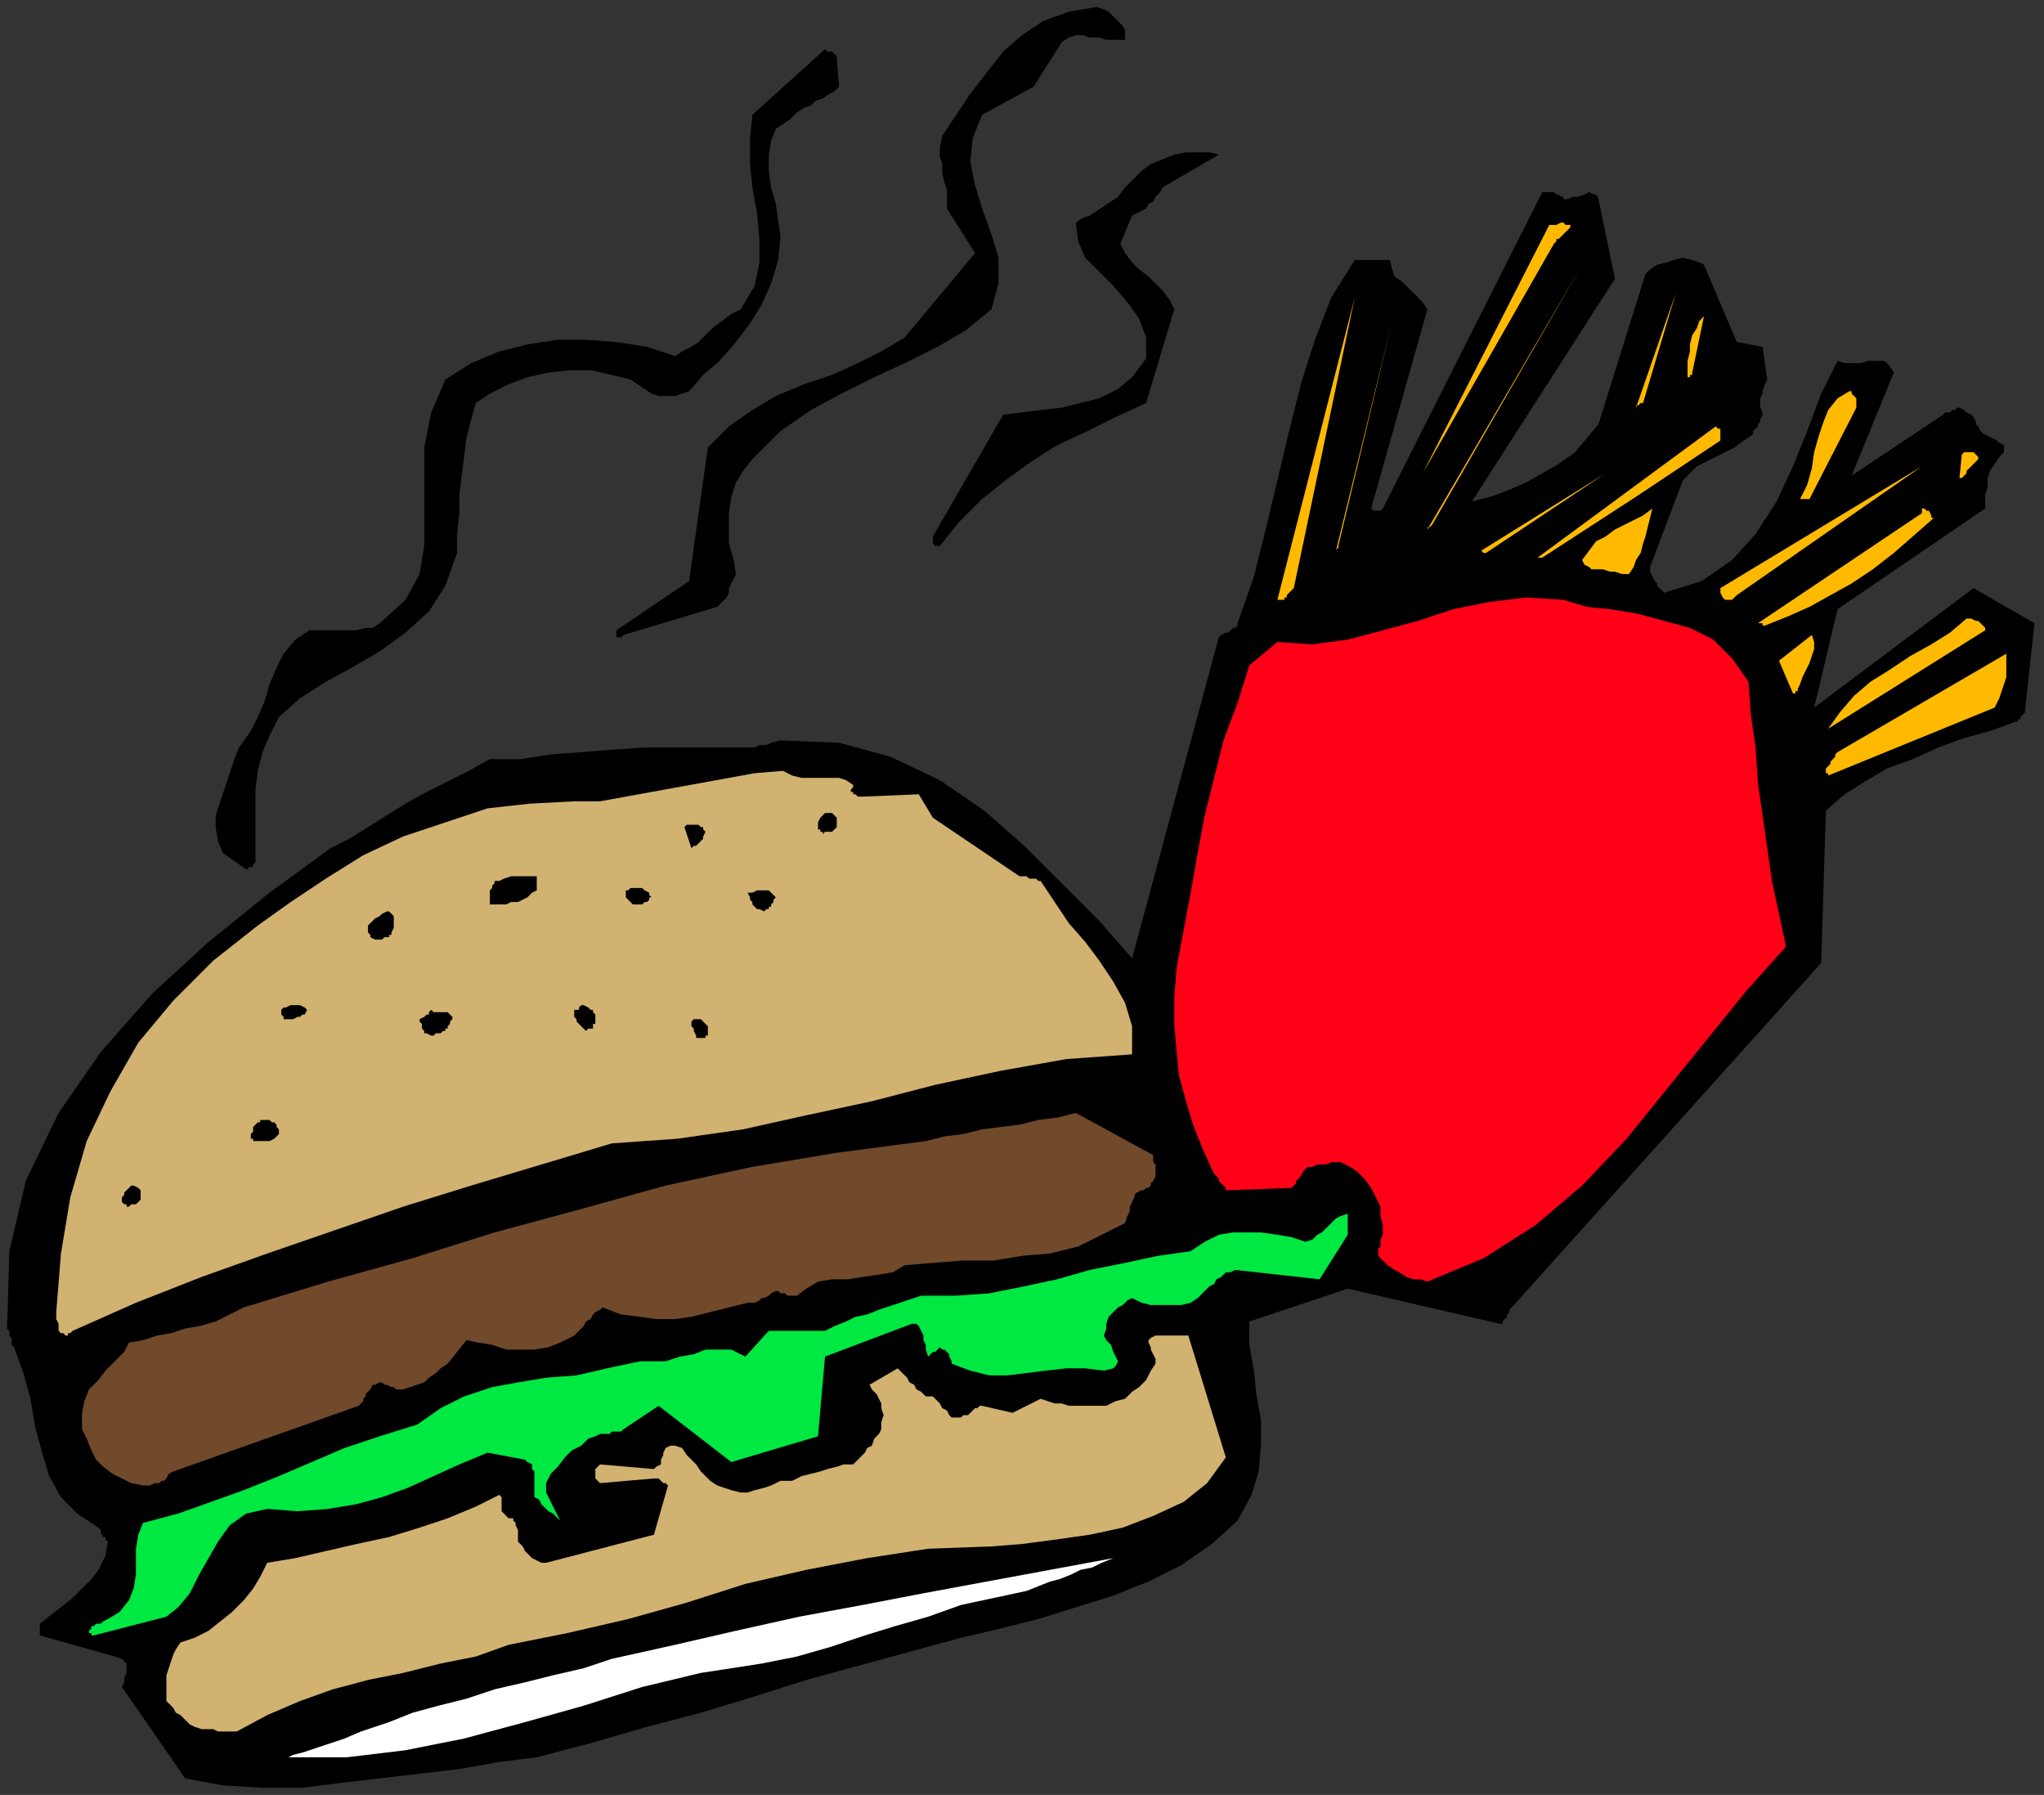
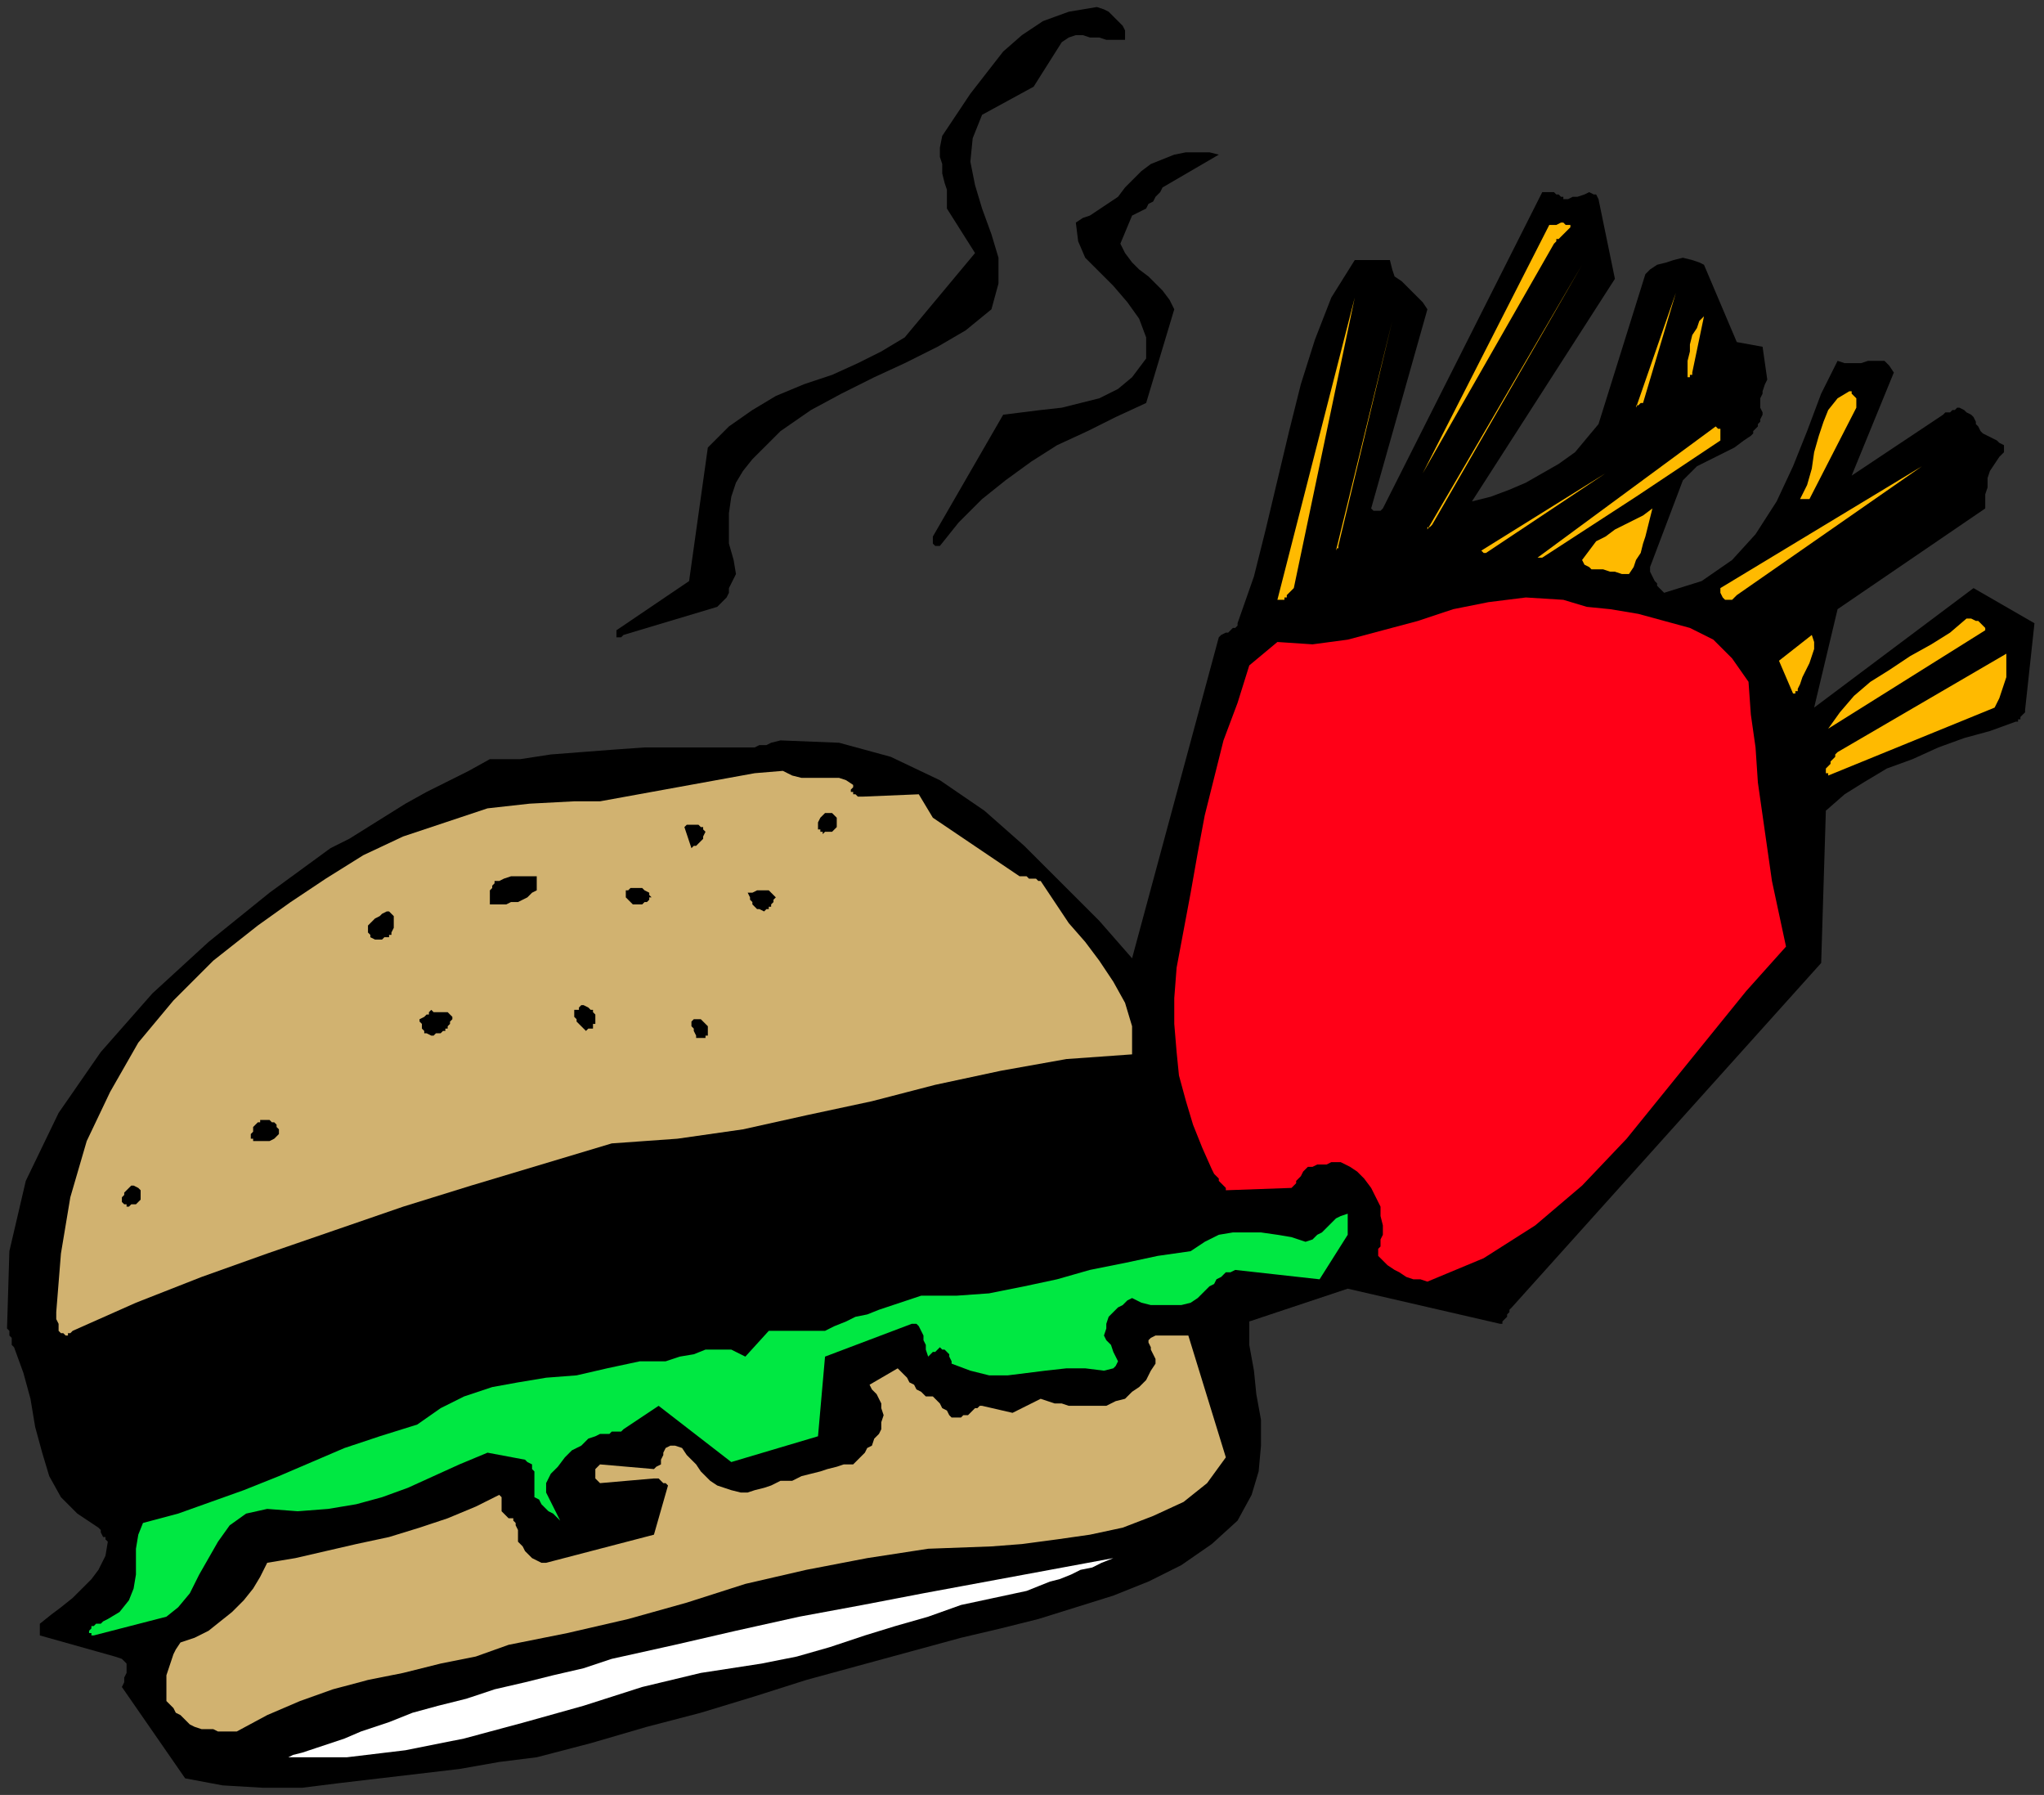
<svg xmlns="http://www.w3.org/2000/svg" xmlns:ns1="http://sodipodi.sourceforge.net/DTD/sodipodi-0.dtd" xmlns:ns2="http://www.inkscape.org/namespaces/inkscape" version="1.0" width="2143.76mm" height="1882.14mm" id="svg83" ns1:docname="FOOD036.WMF">
  <rect width="100%" height="100%" fill="#333333" stroke="none" />
  <ns1:namedview pagecolor="#ffffff" bordercolor="#666666" borderopacity="1" objecttolerance="10" gridtolerance="10" guidetolerance="10" ns2:pageopacity="0" ns2:pageshadow="2" ns2:window-width="640" ns2:window-height="480" id="namedview85" />
  <defs id="defs3">
    <pattern id="WMFhbasepattern" patternUnits="userSpaceOnUse" width="6" height="6" x="0" y="0" />
  </defs>
  <path style="fill:none;stroke:none;" d="  M 0,0   L 8101.76,0   L 8101.76,7112.96   L 0,7112.96   z " id="path5" />
  <path style="fill:#000000;fill-rule:evenodd;fill-opacity:1;stroke:none;" d="  M 882.646,7075.817   L 1040.593,7085.102   L 1198.54,7085.102   L 1347.196,7066.531   L 1505.143,7047.959   L 1663.091,7029.387   L 1821.038,7010.816   L 1978.985,6982.958   L 2127.641,6964.386   L 2341.334,6908.671   L 2564.318,6843.67   L 2778.012,6787.955   L 2991.705,6722.954   L 3196.107,6657.953   L 3400.509,6602.238   L 3604.912,6546.523   L 3809.314,6490.808   L 3967.261,6453.665   L 4115.917,6416.521   L 4264.573,6370.092   L 4413.229,6323.663   L 4552.595,6267.948   L 4682.669,6202.947   L 4803.452,6119.374   L 4905.653,6026.516   L 4961.399,5924.371   L 4989.272,5831.513   L 4998.563,5729.369   L 4998.563,5627.224   L 4979.981,5525.08   L 4970.69,5432.221   L 4952.108,5330.077   L 4952.108,5237.219   L 5342.33,5107.217   L 5946.246,5246.504   L 5955.537,5246.504   L 5955.537,5237.219   L 5964.828,5227.933   L 5974.119,5218.647   L 5974.119,5209.361   L 5983.41,5200.075   L 5983.41,5190.789   L 5992.701,5181.503   L 7219.114,3816.484   L 7237.696,3212.904   L 7312.024,3147.903   L 7386.352,3101.473   L 7479.262,3045.758   L 7581.463,3008.615   L 7683.665,2962.186   L 7785.866,2925.042   L 7888.067,2897.185   L 7990.268,2860.041   L 7999.559,2860.041   L 7999.559,2850.756   L 8008.85,2850.756   L 8008.85,2841.47   L 8018.141,2832.184   L 8018.141,2832.184   L 8027.432,2822.898   L 8027.432,2813.612   L 8064.596,2470.036   L 7823.03,2330.748   L 7191.241,2804.326   L 7284.151,2414.321   L 7869.485,2015.029   L 7869.485,1987.172   L 7869.485,1959.314   L 7878.776,1931.457   L 7878.776,1894.313   L 7888.067,1866.456   L 7906.649,1838.598   L 7925.231,1810.741   L 7943.813,1792.169   L 7943.813,1773.597   L 7943.813,1764.311   L 7925.231,1755.025   L 7915.94,1745.739   L 7897.358,1736.454   L 7878.776,1727.168   L 7860.194,1717.882   L 7850.903,1708.596   L 7841.612,1690.024   L 7832.321,1680.739   L 7832.321,1671.453   L 7823.03,1652.881   L 7813.739,1643.595   L 7795.157,1634.309   L 7785.866,1625.024   L 7767.284,1615.738   L 7757.993,1615.738   L 7748.702,1625.024   L 7748.702,1625.024   L 7739.411,1625.024   L 7730.12,1634.309   L 7720.829,1634.309   L 7711.538,1634.309   L 7702.247,1643.595   L 7339.897,1885.027   L 7507.135,1476.45   L 7488.553,1448.592   L 7469.971,1430.021   L 7442.098,1430.021   L 7404.934,1430.021   L 7377.061,1439.306   L 7339.897,1439.306   L 7312.024,1439.306   L 7284.151,1430.021   L 7219.114,1560.023   L 7163.368,1708.596   L 7107.622,1847.884   L 7042.585,1987.172   L 6958.966,2117.173   L 6866.056,2219.318   L 6745.273,2302.89   L 6596.617,2349.32   L 6587.325,2340.034   L 6578.034,2330.748   L 6568.743,2321.462   L 6568.743,2312.176   L 6559.453,2302.89   L 6550.162,2284.319   L 6540.87,2265.747   L 6540.87,2247.175   L 6670.945,1903.599   L 6698.818,1875.741   L 6726.691,1847.884   L 6763.855,1829.312   L 6801.019,1810.741   L 6838.183,1792.169   L 6875.347,1773.597   L 6912.511,1745.739   L 6940.384,1727.168   L 6949.675,1717.882   L 6949.675,1708.596   L 6958.966,1699.31   L 6968.257,1690.024   L 6968.257,1680.739   L 6977.548,1671.453   L 6977.548,1662.167   L 6986.839,1643.595   L 6986.839,1634.309   L 6977.548,1615.738   L 6977.548,1597.166   L 6977.548,1578.594   L 6986.839,1560.023   L 6986.839,1550.737   L 6996.13,1522.879   L 7005.421,1504.307   L 6986.839,1374.306   L 6884.638,1355.734   L 6754.564,1049.301   L 6735.982,1040.015   L 6708.109,1030.729   L 6670.945,1021.443   L 6633.781,1030.729   L 6605.908,1040.015   L 6568.743,1049.301   L 6540.87,1067.873   L 6522.288,1086.444   L 6336.468,1680.739   L 6290.013,1736.454   L 6243.558,1792.169   L 6178.521,1838.598   L 6113.484,1875.741   L 6048.447,1912.885   L 5983.41,1940.742   L 5909.082,1968.6   L 5834.754,1987.172   L 6401.505,1105.016   L 6336.468,789.297   L 6327.177,770.725   L 6317.886,770.725   L 6299.304,761.44   L 6280.722,770.725   L 6252.849,780.011   L 6234.267,780.011   L 6215.685,789.297   L 6197.103,789.297   L 6197.103,780.011   L 6187.812,780.011   L 6178.521,770.725   L 6169.23,770.725   L 6159.939,761.44   L 6141.357,761.44   L 6132.066,761.44   L 6113.484,761.44   L 5481.695,2015.029   L 5481.695,2015.029   L 5481.695,2015.029   L 5472.404,2024.315   L 5472.404,2024.315   L 5463.113,2024.315   L 5453.822,2024.315   L 5444.531,2024.315   L 5435.24,2015.029   L 5658.225,1225.732   L 5639.643,1197.874   L 5621.061,1179.303   L 5602.479,1160.731   L 5574.605,1132.873   L 5556.024,1114.302   L 5528.15,1095.73   L 5518.859,1067.873   L 5509.568,1030.729   L 5370.203,1030.729   L 5277.293,1179.303   L 5212.256,1346.448   L 5156.51,1522.879   L 5110.055,1708.596   L 5063.6,1903.599   L 5017.145,2098.602   L 4970.69,2284.319   L 4905.653,2470.036   L 4905.653,2479.322   L 4896.362,2488.607   L 4887.071,2488.607   L 4877.78,2497.893   L 4868.489,2507.179   L 4859.198,2507.179   L 4840.616,2516.465   L 4831.325,2525.751   L 4487.557,3797.912   L 4357.483,3649.338   L 4208.827,3500.765   L 4060.171,3352.191   L 3902.224,3212.904   L 3725.695,3092.188   L 3530.584,2999.329   L 3326.181,2943.614   L 3093.906,2934.328   L 3056.742,2943.614   L 3038.16,2952.9   L 3010.287,2952.9   L 2991.705,2962.186   L 2973.123,2962.186   L 2954.541,2962.186   L 2926.668,2962.186   L 2898.795,2962.186   L 2787.303,2962.186   L 2675.811,2962.186   L 2555.028,2962.186   L 2424.953,2971.472   L 2304.17,2980.757   L 2183.387,2990.043   L 2062.604,3008.615   L 1941.821,3008.615   L 1858.202,3055.044   L 1765.292,3101.473   L 1690.964,3138.617   L 1607.345,3185.046   L 1533.016,3231.475   L 1458.688,3277.905   L 1384.36,3324.334   L 1310.032,3361.477   L 1068.466,3537.908   L 826.9,3732.911   L 603.916,3937.2   L 399.513,4169.346   L 232.275,4410.778   L 102.201,4680.068   L 37.164,4958.643   L 27.873,5265.076   L 37.164,5274.362   L 37.164,5292.934   L 46.455,5302.22   L 46.455,5311.505   L 46.455,5330.077   L 55.746,5339.363   L 55.746,5339.363   L 55.746,5339.363   L 92.91,5441.507   L 120.783,5543.652   L 139.365,5655.082   L 167.238,5757.226   L 195.111,5850.085   L 241.566,5933.657   L 306.603,5998.658   L 390.222,6054.373   L 399.513,6063.659   L 399.513,6072.945   L 408.804,6091.517   L 418.095,6091.517   L 418.095,6100.802   L 427.386,6110.088   L 427.386,6110.088   L 427.386,6110.088   L 418.095,6165.803   L 390.222,6221.519   L 362.349,6258.662   L 325.185,6295.805   L 288.021,6332.949   L 241.566,6370.092   L 204.402,6397.95   L 157.947,6435.093   L 157.947,6435.093   L 157.947,6444.379   L 157.947,6444.379   L 157.947,6453.665   L 157.947,6462.951   L 157.947,6472.236   L 157.947,6481.522   L 157.947,6481.522   L 455.259,6565.095   L 483.132,6574.381   L 492.423,6583.667   L 501.714,6592.953   L 501.714,6611.524   L 501.714,6630.096   L 492.423,6648.668   L 492.423,6667.239   L 483.132,6685.811   L 733.99,7047.959   L 882.646,7075.817  z " id="path7" />
  <path style="fill:#ffffff;fill-rule:evenodd;fill-opacity:1;stroke:none;" d="  M 1142.794,6964.386   L 1375.069,6964.386   L 1607.345,6936.529   L 1839.62,6890.1   L 2081.186,6825.099   L 2313.461,6760.098   L 2545.736,6685.811   L 2778.012,6630.096   L 3019.578,6592.953   L 3158.943,6565.095   L 3289.017,6527.952   L 3428.382,6481.522   L 3549.166,6444.379   L 3679.24,6407.235   L 3809.314,6360.806   L 3939.388,6332.949   L 4069.462,6305.091   L 4115.917,6286.52   L 4162.372,6267.948   L 4199.536,6258.662   L 4245.991,6240.09   L 4283.155,6221.519   L 4329.61,6212.233   L 4366.774,6193.661   L 4413.229,6175.089   L 4162.372,6221.519   L 3911.515,6267.948   L 3660.658,6314.377   L 3419.091,6360.806   L 3168.234,6407.235   L 2917.377,6462.951   L 2675.811,6518.666   L 2424.953,6574.381   L 2313.461,6611.524   L 2192.678,6639.382   L 2081.186,6667.239   L 1960.403,6695.097   L 1848.911,6732.24   L 1737.419,6760.098   L 1635.218,6787.955   L 1542.307,6825.099   L 1486.562,6843.67   L 1430.815,6862.242   L 1365.778,6890.1   L 1310.032,6908.671   L 1254.286,6927.243   L 1198.54,6945.815   L 1161.376,6955.101   L 1142.794,6964.386  z " id="path9" />
  <path style="fill:#d1b270;fill-rule:evenodd;fill-opacity:1;stroke:none;" d="  M 938.392,6862.242   L 1059.175,6797.241   L 1189.249,6741.526   L 1319.323,6695.097   L 1458.688,6657.953   L 1598.054,6630.096   L 1746.71,6592.953   L 1886.075,6565.095   L 2016.149,6518.666   L 2248.424,6472.236   L 2489.99,6416.521   L 2722.266,6351.52   L 2954.541,6277.234   L 3196.107,6221.519   L 3437.673,6175.089   L 3679.24,6137.946   L 3930.097,6128.66   L 4050.88,6119.374   L 4190.245,6100.802   L 4320.319,6082.231   L 4450.393,6054.373   L 4571.176,6007.944   L 4691.96,5952.229   L 4784.87,5877.942   L 4859.198,5775.798   L 4710.542,5292.934   L 4580.467,5292.934   L 4561.886,5302.22   L 4552.595,5311.505   L 4552.595,5320.791   L 4561.886,5339.363   L 4561.886,5348.649   L 4571.176,5367.221   L 4580.467,5385.792   L 4580.467,5404.364   L 4561.886,5432.221   L 4543.303,5469.365   L 4515.431,5497.222   L 4487.557,5515.794   L 4459.684,5543.652   L 4422.52,5552.937   L 4385.356,5571.509   L 4348.192,5571.509   L 4320.319,5571.509   L 4292.446,5571.509   L 4264.573,5571.509   L 4236.7,5571.509   L 4208.827,5562.223   L 4180.954,5562.223   L 4153.081,5552.937   L 4125.208,5543.652   L 4013.716,5599.367   L 3892.933,5571.509   L 3883.642,5571.509   L 3874.351,5580.795   L 3865.06,5580.795   L 3855.769,5590.081   L 3846.478,5599.367   L 3837.187,5608.653   L 3818.605,5608.653   L 3809.314,5617.938   L 3790.732,5617.938   L 3772.15,5617.938   L 3762.859,5608.653   L 3753.568,5590.081   L 3734.986,5580.795   L 3725.695,5562.223   L 3716.404,5552.937   L 3697.822,5534.366   L 3669.949,5534.366   L 3651.367,5515.794   L 3632.785,5506.508   L 3623.494,5487.936   L 3604.912,5478.651   L 3595.621,5460.079   L 3577.039,5441.507   L 3558.456,5422.936   L 3446.964,5487.936   L 3456.255,5506.508   L 3474.837,5525.08   L 3484.128,5543.652   L 3493.419,5562.223   L 3493.419,5580.795   L 3502.711,5608.653   L 3493.419,5636.51   L 3493.419,5664.368   L 3484.128,5682.939   L 3465.546,5701.511   L 3456.255,5729.369   L 3437.673,5738.654   L 3428.382,5757.226   L 3409.8,5775.798   L 3400.509,5785.084   L 3381.927,5803.655   L 3344.763,5803.655   L 3316.89,5812.941   L 3279.726,5822.227   L 3251.853,5831.513   L 3214.689,5840.799   L 3177.525,5850.085   L 3140.361,5868.656   L 3093.906,5868.656   L 3056.742,5887.228   L 3028.869,5896.514   L 2991.705,5905.8   L 2963.832,5915.086   L 2935.959,5915.086   L 2898.795,5905.8   L 2870.922,5896.514   L 2843.049,5887.228   L 2815.176,5868.656   L 2796.594,5850.085   L 2778.012,5831.513   L 2759.43,5803.655   L 2740.848,5785.084   L 2722.266,5766.512   L 2703.684,5738.654   L 2675.811,5729.369   L 2657.229,5729.369   L 2638.647,5738.654   L 2629.356,5757.226   L 2629.356,5766.512   L 2620.065,5785.084   L 2620.065,5803.655   L 2601.483,5812.941   L 2592.192,5822.227   L 2378.498,5803.655   L 2369.207,5812.941   L 2369.207,5812.941   L 2359.916,5822.227   L 2359.916,5831.513   L 2359.916,5850.085   L 2359.916,5859.37   L 2369.207,5868.656   L 2378.498,5877.942   L 2592.192,5859.37   L 2601.483,5859.37   L 2601.483,5859.37   L 2610.774,5859.37   L 2620.065,5868.656   L 2620.065,5868.656   L 2629.356,5877.942   L 2638.647,5877.942   L 2647.938,5887.228   L 2592.192,6082.231   L 2164.805,6193.661   L 2146.223,6193.661   L 2127.641,6184.375   L 2109.059,6175.089   L 2090.477,6156.518   L 2081.186,6147.232   L 2071.895,6128.66   L 2053.313,6110.088   L 2053.313,6082.231   L 2053.313,6072.945   L 2053.313,6063.659   L 2044.022,6045.087   L 2044.022,6035.802   L 2034.731,6026.516   L 2034.731,6017.23   L 2016.149,6017.23   L 2006.858,6007.944   L 1997.567,5998.658   L 1988.276,5989.372   L 1988.276,5980.087   L 1988.276,5970.801   L 1988.276,5961.515   L 1988.276,5942.943   L 1988.276,5933.657   L 1978.985,5924.371   L 1886.075,5970.801   L 1774.583,6017.23   L 1663.091,6054.373   L 1542.307,6091.517   L 1412.233,6119.374   L 1291.45,6147.232   L 1170.667,6175.089   L 1059.175,6193.661   L 1031.302,6249.376   L 1003.429,6295.805   L 966.265,6342.235   L 919.81,6388.664   L 873.355,6425.807   L 826.9,6462.951   L 771.154,6490.808   L 715.408,6509.38   L 696.826,6537.237   L 687.535,6555.809   L 678.244,6583.667   L 668.953,6611.524   L 659.662,6639.382   L 659.662,6676.525   L 659.662,6704.383   L 659.662,6741.526   L 668.953,6750.812   L 687.535,6769.384   L 696.826,6787.955   L 715.408,6797.241   L 733.99,6815.813   L 752.572,6834.385   L 771.154,6843.67   L 799.027,6852.956   L 817.609,6852.956   L 826.9,6852.956   L 845.482,6852.956   L 864.064,6862.242   L 882.646,6862.242   L 901.228,6862.242   L 919.81,6862.242   L 938.392,6862.242  z " id="path11" />
  <path style="fill:#00e842;fill-rule:evenodd;fill-opacity:1;stroke:none;" d="  M 371.64,6481.522   L 659.662,6407.235   L 706.117,6370.092   L 752.572,6314.377   L 789.736,6240.09   L 826.9,6175.089   L 864.064,6110.088   L 910.519,6045.087   L 975.556,5998.658   L 1059.175,5980.087   L 1179.958,5989.372   L 1300.741,5980.087   L 1412.233,5961.515   L 1514.435,5933.657   L 1616.636,5896.514   L 1718.837,5850.085   L 1821.038,5803.655   L 1932.53,5757.226   L 2081.186,5785.084   L 2090.477,5794.369   L 2109.059,5803.655   L 2109.059,5822.227   L 2118.35,5831.513   L 2118.35,5850.085   L 2118.35,5868.656   L 2118.35,5896.514   L 2118.35,5915.086   L 2118.35,5933.657   L 2136.932,5942.943   L 2146.223,5961.515   L 2155.514,5970.801   L 2174.096,5989.372   L 2192.678,5998.658   L 2201.969,6007.944   L 2220.551,6026.516   L 2164.805,5915.086   L 2164.805,5877.942   L 2183.387,5840.799   L 2211.26,5812.941   L 2239.133,5775.798   L 2267.006,5747.94   L 2304.17,5729.369   L 2332.043,5701.511   L 2359.916,5692.225   L 2378.498,5682.939   L 2397.08,5682.939   L 2415.662,5682.939   L 2424.953,5673.654   L 2434.244,5673.654   L 2452.826,5673.654   L 2462.117,5673.654   L 2471.408,5664.368   L 2610.774,5571.509   L 2898.795,5794.369   L 3242.562,5692.225   L 3270.435,5376.506   L 3614.203,5246.504   L 3632.785,5246.504   L 3642.076,5255.79   L 3651.367,5274.362   L 3660.658,5292.934   L 3660.658,5311.505   L 3669.949,5330.077   L 3669.949,5348.649   L 3679.24,5376.506   L 3688.531,5367.221   L 3697.822,5357.935   L 3697.822,5357.935   L 3697.822,5357.935   L 3707.113,5357.935   L 3707.113,5357.935   L 3716.404,5348.649   L 3725.695,5339.363   L 3734.986,5348.649   L 3744.277,5348.649   L 3753.568,5357.935   L 3753.568,5357.935   L 3762.859,5367.221   L 3762.859,5376.506   L 3772.15,5395.078   L 3772.15,5404.364   L 3846.478,5432.221   L 3920.806,5450.793   L 3995.134,5450.793   L 4069.462,5441.507   L 4143.79,5432.221   L 4227.409,5422.936   L 4301.737,5422.936   L 4376.065,5432.221   L 4413.229,5422.936   L 4422.52,5413.65   L 4431.811,5395.078   L 4422.52,5376.506   L 4413.229,5357.935   L 4403.938,5330.077   L 4385.356,5311.505   L 4376.065,5292.934   L 4385.356,5265.076   L 4385.356,5246.504   L 4394.647,5218.647   L 4413.229,5200.075   L 4431.811,5181.503   L 4450.393,5172.218   L 4468.975,5153.646   L 4487.557,5144.36   L 4524.721,5162.932   L 4561.886,5172.218   L 4608.341,5172.218   L 4645.505,5172.218   L 4682.669,5172.218   L 4719.833,5162.932   L 4747.706,5144.36   L 4775.579,5116.503   L 4794.161,5097.931   L 4812.743,5088.645   L 4822.034,5070.073   L 4840.616,5060.788   L 4849.907,5051.502   L 4859.198,5042.216   L 4877.78,5042.216   L 4896.362,5032.93   L 5230.838,5070.073   L 5342.33,4893.642   L 5342.33,4875.07   L 5342.33,4865.785   L 5342.33,4856.499   L 5342.33,4847.213   L 5342.33,4847.213   L 5342.33,4837.927   L 5342.33,4819.355   L 5342.33,4810.07   L 5314.457,4819.355   L 5295.875,4828.641   L 5277.293,4847.213   L 5258.711,4865.785   L 5240.129,4884.356   L 5221.547,4893.642   L 5202.965,4912.214   L 5175.092,4921.5   L 5119.346,4902.928   L 5063.6,4893.642   L 4998.563,4884.356   L 4942.817,4884.356   L 4887.071,4884.356   L 4831.325,4893.642   L 4775.579,4921.5   L 4719.833,4958.643   L 4589.758,4977.215   L 4459.684,5005.072   L 4320.319,5032.93   L 4190.245,5070.073   L 4060.171,5097.931   L 3920.806,5125.788   L 3790.732,5135.074   L 3651.367,5135.074   L 3595.621,5153.646   L 3539.874,5172.218   L 3484.128,5190.789   L 3437.673,5209.361   L 3391.218,5218.647   L 3354.054,5237.219   L 3307.599,5255.79   L 3270.435,5274.362   L 3047.451,5274.362   L 2954.541,5376.506   L 2898.795,5348.649   L 2852.34,5348.649   L 2796.594,5348.649   L 2750.139,5367.221   L 2694.393,5376.506   L 2638.647,5395.078   L 2592.192,5395.078   L 2536.445,5395.078   L 2406.371,5422.936   L 2285.588,5450.793   L 2164.805,5460.079   L 2053.313,5478.651   L 1951.112,5497.222   L 1839.62,5534.366   L 1746.71,5580.795   L 1653.8,5645.796   L 1505.143,5692.225   L 1365.778,5738.654   L 1235.704,5794.369   L 1105.63,5850.085   L 966.265,5905.8   L 836.191,5952.229   L 706.117,5998.658   L 566.752,6035.802   L 548.17,6082.231   L 538.879,6137.946   L 538.879,6184.375   L 538.879,6240.09   L 529.588,6295.805   L 511.005,6342.235   L 473.841,6388.664   L 427.386,6416.521   L 408.804,6425.807   L 399.513,6435.093   L 380.931,6435.093   L 371.64,6444.379   L 362.349,6444.379   L 362.349,6453.665   L 353.058,6462.951   L 353.058,6462.951   L 353.058,6472.236   L 353.058,6472.236   L 353.058,6472.236   L 362.349,6472.236   L 362.349,6481.522   L 371.64,6481.522   L 371.64,6481.522   L 371.64,6481.522  z " id="path13" />
-   <path style="fill:#704a2b;fill-rule:evenodd;fill-opacity:1;stroke:none;" d="  M 566.752,5887.228   L 566.752,5887.228   L 576.043,5887.228   L 576.043,5887.228   L 585.334,5887.228   L 585.334,5887.228   L 594.625,5887.228   L 594.625,5887.228   L 594.625,5887.228   L 613.207,5877.942   L 622.498,5877.942   L 631.789,5877.942   L 641.08,5868.656   L 650.371,5868.656   L 659.662,5859.37   L 668.953,5840.799   L 687.535,5831.513   L 1421.524,5571.509   L 1430.815,5562.223   L 1440.106,5552.937   L 1440.106,5543.652   L 1449.397,5534.366   L 1449.397,5525.08   L 1458.688,5515.794   L 1467.979,5506.508   L 1477.271,5487.936   L 1486.562,5487.936   L 1505.143,5478.651   L 1514.435,5478.651   L 1523.726,5487.936   L 1533.016,5487.936   L 1551.599,5497.222   L 1560.889,5497.222   L 1570.181,5506.508   L 1598.054,5506.508   L 1625.927,5497.222   L 1653.8,5487.936   L 1681.673,5478.651   L 1700.255,5460.079   L 1728.128,5441.507   L 1746.71,5422.936   L 1774.583,5404.364   L 1848.911,5311.505   L 1895.366,5320.791   L 1951.112,5330.077   L 2006.858,5348.649   L 2062.604,5348.649   L 2118.35,5348.649   L 2174.096,5339.363   L 2220.551,5320.791   L 2276.297,5292.934   L 2294.879,5274.362   L 2313.461,5255.79   L 2322.752,5237.219   L 2341.334,5227.933   L 2350.625,5209.361   L 2359.916,5200.075   L 2378.498,5190.789   L 2387.789,5181.503   L 2462.117,5209.361   L 2536.445,5218.647   L 2601.483,5227.933   L 2675.811,5227.933   L 2740.848,5218.647   L 2815.176,5200.075   L 2889.504,5181.503   L 2963.832,5162.932   L 2982.414,5162.932   L 2991.705,5162.932   L 3010.287,5153.646   L 3019.578,5144.36   L 3028.869,5144.36   L 3047.451,5135.074   L 3056.742,5125.788   L 3075.324,5116.503   L 3084.615,5116.503   L 3093.906,5125.788   L 3103.197,5125.788   L 3112.488,5125.788   L 3121.779,5135.074   L 3131.07,5135.074   L 3140.361,5135.074   L 3158.943,5135.074   L 3196.107,5107.217   L 3242.562,5079.359   L 3298.308,5070.073   L 3363.345,5070.073   L 3419.091,5060.788   L 3484.128,5051.502   L 3539.874,5042.216   L 3586.329,5014.358   L 3697.822,5005.072   L 3818.605,4995.787   L 3939.388,4995.787   L 4050.88,4977.215   L 4162.372,4967.929   L 4273.864,4940.071   L 4366.774,4893.642   L 4459.684,4847.213   L 4468.975,4819.355   L 4478.266,4800.784   L 4478.266,4782.212   L 4487.557,4763.64   L 4496.848,4745.069   L 4496.848,4735.783   L 4506.139,4726.497   L 4524.721,4717.211   L 4524.721,4717.211   L 4534.012,4717.211   L 4543.303,4707.925   L 4552.595,4707.925   L 4561.886,4698.639   L 4561.886,4689.354   L 4571.176,4680.068   L 4580.467,4661.496   L 4580.467,4652.21   L 4580.467,4642.924   L 4580.467,4633.638   L 4580.467,4624.353   L 4580.467,4615.067   L 4571.176,4605.781   L 4571.176,4587.209   L 4571.176,4577.923   L 4264.573,4410.778   L 4190.245,4429.35   L 4115.917,4438.636   L 4041.589,4457.207   L 3967.261,4466.493   L 3892.933,4475.779   L 3818.605,4494.351   L 3744.277,4503.637   L 3669.949,4522.208   L 3316.89,4568.637   L 2982.414,4624.353   L 2638.647,4698.639   L 2304.17,4791.498   L 1960.403,4884.356   L 1635.218,4986.501   L 1300.741,5079.359   L 966.265,5181.503   L 910.519,5209.361   L 854.773,5237.219   L 789.736,5255.79   L 733.99,5265.076   L 678.244,5283.648   L 622.498,5292.934   L 566.752,5311.505   L 511.005,5320.791   L 492.423,5357.935   L 455.259,5395.078   L 418.095,5432.221   L 390.222,5469.365   L 353.058,5506.508   L 334.476,5552.937   L 325.185,5599.367   L 325.185,5664.368   L 343.767,5701.511   L 362.349,5747.94   L 380.931,5785.084   L 408.804,5812.941   L 445.968,5840.799   L 483.132,5859.37   L 520.297,5877.942   L 566.752,5887.228  z " id="path15" />
  <path style="fill:#d1b270;fill-rule:evenodd;fill-opacity:1;stroke:none;" d="  M 288.021,5274.362   L 538.879,5162.932   L 799.027,5060.788   L 1059.175,4967.929   L 1328.614,4875.07   L 1598.054,4782.212   L 1867.493,4698.639   L 2146.223,4615.067   L 2424.953,4531.494   L 2685.102,4512.922   L 2945.25,4475.779   L 3196.107,4420.064   L 3456.255,4364.349   L 3707.113,4299.348   L 3967.261,4243.633   L 4227.409,4197.204   L 4487.557,4178.632   L 4487.557,4067.202   L 4459.684,3974.343   L 4413.229,3890.771   L 4357.483,3807.198   L 4301.737,3732.911   L 4236.7,3658.624   L 4180.954,3575.052   L 4125.208,3491.479   L 4125.208,3491.479   L 4115.917,3491.479   L 4106.626,3482.193   L 4088.044,3482.193   L 4078.753,3482.193   L 4069.462,3472.907   L 4050.88,3472.907   L 4041.589,3472.907   L 3697.822,3240.761   L 3642.076,3147.903   L 3419.091,3157.189   L 3400.509,3157.189   L 3391.218,3147.903   L 3381.927,3147.903   L 3381.927,3138.617   L 3372.636,3138.617   L 3372.636,3129.331   L 3381.927,3120.045   L 3381.927,3110.759   L 3354.054,3092.188   L 3326.181,3082.902   L 3289.017,3082.902   L 3251.853,3082.902   L 3214.689,3082.902   L 3177.525,3082.902   L 3140.361,3073.616   L 3103.197,3055.044   L 2991.705,3064.33   L 2889.504,3082.902   L 2787.303,3101.473   L 2685.102,3120.045   L 2582.901,3138.617   L 2480.699,3157.189   L 2378.498,3175.76   L 2276.297,3175.76   L 2099.768,3185.046   L 1932.53,3203.618   L 1765.292,3259.333   L 1598.054,3315.048   L 1440.106,3389.335   L 1291.45,3482.193   L 1152.085,3575.052   L 1022.011,3667.91   L 845.482,3807.198   L 687.535,3965.057   L 548.17,4132.203   L 436.677,4327.205   L 343.767,4522.208   L 278.73,4745.069   L 241.566,4967.929   L 222.984,5200.075   L 222.984,5227.933   L 232.275,5246.504   L 232.275,5265.076   L 232.275,5274.362   L 241.566,5283.648   L 250.857,5283.648   L 260.148,5292.934   L 269.439,5292.934   L 269.439,5292.934   L 269.439,5292.934   L 269.439,5283.648   L 278.73,5283.648   L 278.73,5283.648   L 278.73,5283.648   L 288.021,5274.362   L 288.021,5274.362  z " id="path17" />
  <path style="fill:#ff0017;fill-rule:evenodd;fill-opacity:1;stroke:none;" d="  M 5658.225,5079.359   L 5881.209,4986.501   L 6085.611,4856.499   L 6271.431,4698.639   L 6447.96,4512.922   L 6605.908,4317.92   L 6763.855,4122.917   L 6921.802,3927.914   L 7079.749,3751.483   L 7051.876,3621.481   L 7024.003,3491.479   L 7005.421,3361.477   L 6986.839,3231.475   L 6968.257,3101.473   L 6958.966,2962.186   L 6940.384,2832.184   L 6931.093,2702.182   L 6866.056,2609.323   L 6791.728,2535.037   L 6698.818,2488.607   L 6596.617,2460.75   L 6494.415,2432.892   L 6382.923,2414.321   L 6290.013,2405.035   L 6197.103,2377.177   L 6048.447,2367.891   L 5899.791,2386.463   L 5760.426,2414.321   L 5621.061,2460.75   L 5481.695,2497.893   L 5342.33,2535.037   L 5202.965,2553.608   L 5063.6,2544.323   L 4952.108,2637.181   L 4905.653,2785.755   L 4849.907,2934.328   L 4812.743,3082.902   L 4775.579,3231.475   L 4747.706,3380.049   L 4719.833,3537.908   L 4691.96,3686.482   L 4664.087,3835.055   L 4654.796,3955.771   L 4654.796,4057.916   L 4664.087,4169.346   L 4673.378,4262.204   L 4701.251,4364.349   L 4729.124,4457.207   L 4766.288,4550.066   L 4803.452,4633.638   L 4812.743,4652.21   L 4822.034,4661.496   L 4831.325,4670.782   L 4831.325,4680.068   L 4840.616,4689.354   L 4849.907,4698.639   L 4859.198,4707.925   L 4859.198,4717.211   L 5119.346,4707.925   L 5128.637,4698.639   L 5137.928,4689.354   L 5137.928,4680.068   L 5147.219,4670.782   L 5156.51,4661.496   L 5156.51,4661.496   L 5165.801,4642.924   L 5175.092,4633.638   L 5184.383,4624.353   L 5202.965,4624.353   L 5221.547,4615.067   L 5240.129,4615.067   L 5258.711,4615.067   L 5277.293,4605.781   L 5295.875,4605.781   L 5314.457,4605.781   L 5351.621,4624.353   L 5379.494,4642.924   L 5407.367,4670.782   L 5435.24,4707.925   L 5453.822,4745.069   L 5472.404,4782.212   L 5472.404,4819.355   L 5481.695,4856.499   L 5481.695,4884.356   L 5481.695,4893.642   L 5472.404,4912.214   L 5472.404,4921.5   L 5472.404,4940.071   L 5463.113,4949.357   L 5463.113,4967.929   L 5463.113,4977.215   L 5481.695,4995.787   L 5500.277,5014.358   L 5528.15,5032.93   L 5546.733,5042.216   L 5574.605,5060.788   L 5602.479,5070.073   L 5630.352,5070.073   L 5658.225,5079.359  z " id="path19" />
  <path style="fill:#000000;fill-rule:evenodd;fill-opacity:1;stroke:none;" d="  M 511.005,4782.212   L 520.297,4772.926   L 529.588,4772.926   L 529.588,4772.926   L 538.879,4772.926   L 548.17,4763.64   L 548.17,4763.64   L 557.461,4754.355   L 557.461,4745.069   L 557.461,4745.069   L 557.461,4735.783   L 557.461,4735.783   L 557.461,4726.497   L 557.461,4717.211   L 557.461,4717.211   L 548.17,4707.925   L 548.17,4707.925   L 529.588,4698.639   L 520.297,4698.639   L 511.005,4707.925   L 511.005,4707.925   L 501.714,4717.211   L 492.423,4726.497   L 492.423,4735.783   L 483.132,4745.069   L 483.132,4754.355   L 483.132,4763.64   L 483.132,4763.64   L 492.423,4772.926   L 492.423,4772.926   L 501.714,4772.926   L 501.714,4782.212   L 511.005,4782.212  z " id="path21" />
  <path style="fill:#000000;fill-rule:evenodd;fill-opacity:1;stroke:none;" d="  M 1022.011,4522.208   L 1031.302,4522.208   L 1040.593,4522.208   L 1049.884,4522.208   L 1059.175,4522.208   L 1068.466,4522.208   L 1087.048,4512.922   L 1096.339,4503.637   L 1105.63,4494.351   L 1105.63,4485.065   L 1105.63,4475.779   L 1096.339,4466.493   L 1096.339,4457.207   L 1087.048,4447.922   L 1077.757,4447.922   L 1068.466,4438.636   L 1059.175,4438.636   L 1049.884,4438.636   L 1031.302,4438.636   L 1031.302,4447.922   L 1022.011,4447.922   L 1012.72,4457.207   L 1003.429,4466.493   L 1003.429,4485.065   L 994.138,4494.351   L 994.138,4494.351   L 994.138,4503.637   L 994.138,4512.922   L 1003.429,4512.922   L 1003.429,4522.208   L 1012.72,4522.208   L 1012.72,4522.208   L 1022.011,4522.208  z " id="path23" />
  <path style="fill:#000000;fill-rule:evenodd;fill-opacity:1;stroke:none;" d="  M 2787.303,4113.631   L 2787.303,4113.631   L 2787.303,4113.631   L 2796.594,4113.631   L 2796.594,4104.345   L 2805.885,4104.345   L 2805.885,4104.345   L 2805.885,4104.345   L 2805.885,4104.345   L 2805.885,4095.059   L 2805.885,4076.488   L 2805.885,4067.202   L 2796.594,4057.916   L 2796.594,4057.916   L 2787.303,4048.63   L 2778.012,4039.344   L 2759.43,4039.344   L 2750.139,4039.344   L 2740.848,4048.63   L 2740.848,4048.63   L 2740.848,4067.202   L 2750.139,4076.488   L 2750.139,4085.773   L 2759.43,4104.345   L 2759.43,4113.631   L 2759.43,4113.631   L 2768.721,4113.631   L 2768.721,4113.631   L 2778.012,4113.631   L 2778.012,4113.631   L 2778.012,4113.631   L 2787.303,4113.631   L 2787.303,4113.631  z " id="path25" />
  <path style="fill:#000000;fill-rule:evenodd;fill-opacity:1;stroke:none;" d="  M 1709.546,4104.345   L 1709.546,4104.345   L 1718.837,4104.345   L 1718.837,4104.345   L 1728.128,4095.059   L 1737.419,4095.059   L 1746.71,4095.059   L 1756.001,4085.773   L 1765.292,4085.773   L 1765.292,4076.488   L 1774.583,4076.488   L 1774.583,4067.202   L 1783.874,4057.916   L 1783.874,4048.63   L 1793.165,4039.344   L 1793.165,4030.058   L 1783.874,4020.772   L 1774.583,4011.487   L 1765.292,4011.487   L 1756.001,4011.487   L 1746.71,4011.487   L 1737.419,4011.487   L 1728.128,4011.487   L 1718.837,4011.487   L 1709.546,4002.201   L 1700.255,4011.487   L 1700.255,4020.772   L 1690.964,4020.772   L 1690.964,4020.772   L 1690.964,4020.772   L 1690.964,4020.772   L 1681.673,4030.058   L 1663.091,4039.344   L 1663.091,4048.63   L 1672.382,4057.916   L 1672.382,4067.202   L 1672.382,4076.488   L 1681.673,4085.773   L 1681.673,4095.059   L 1690.964,4095.059   L 1709.546,4104.345  z " id="path27" />
  <path style="fill:#000000;fill-rule:evenodd;fill-opacity:1;stroke:none;" d="  M 2350.625,4067.202   L 2350.625,4067.202   L 2350.625,4067.202   L 2350.625,4057.916   L 2359.916,4057.916   L 2359.916,4048.63   L 2359.916,4039.344   L 2359.916,4039.344   L 2359.916,4039.344   L 2359.916,4030.058   L 2359.916,4020.772   L 2350.625,4011.487   L 2350.625,4002.201   L 2341.334,4002.201   L 2332.043,3992.915   L 2313.461,3983.629   L 2304.17,3983.629   L 2304.17,3983.629   L 2294.879,3992.915   L 2294.879,3992.915   L 2294.879,4002.201   L 2285.588,4002.201   L 2285.588,4002.201   L 2276.297,4002.201   L 2276.297,4002.201   L 2276.297,4020.772   L 2276.297,4030.058   L 2285.588,4039.344   L 2285.588,4048.63   L 2294.879,4057.916   L 2304.17,4067.202   L 2313.461,4076.488   L 2322.752,4085.773   L 2322.752,4085.773   L 2322.752,4085.773   L 2332.043,4076.488   L 2332.043,4076.488   L 2341.334,4076.488   L 2341.334,4076.488   L 2350.625,4076.488   L 2350.625,4067.202  z " id="path29" />
-   <path style="fill:#000000;fill-rule:evenodd;fill-opacity:1;stroke:none;" d="  M 1142.794,4039.344   L 1142.794,4039.344   L 1152.085,4039.344   L 1161.376,4039.344   L 1179.958,4030.058   L 1189.249,4030.058   L 1198.54,4020.772   L 1207.831,4020.772   L 1217.122,4002.201   L 1207.831,3992.915   L 1207.831,3992.915   L 1189.249,3983.629   L 1179.958,3983.629   L 1161.376,3983.629   L 1152.085,3983.629   L 1133.503,3992.915   L 1124.212,3992.915   L 1114.921,4002.201   L 1114.921,4002.201   L 1114.921,4011.487   L 1114.921,4020.772   L 1124.212,4030.058   L 1124.212,4039.344   L 1133.503,4039.344   L 1142.794,4039.344  z " id="path31" />
  <path style="fill:#000000;fill-rule:evenodd;fill-opacity:1;stroke:none;" d="  M 1505.143,3723.625   L 1514.435,3723.625   L 1514.435,3723.625   L 1514.435,3723.625   L 1523.726,3714.339   L 1533.016,3714.339   L 1533.016,3714.339   L 1533.016,3714.339   L 1542.307,3714.339   L 1542.307,3705.054   L 1551.599,3705.054   L 1551.599,3695.768   L 1560.889,3677.196   L 1560.889,3667.91   L 1560.889,3649.338   L 1560.889,3630.767   L 1551.599,3621.481   L 1542.307,3612.195   L 1533.016,3612.195   L 1514.435,3621.481   L 1505.143,3630.767   L 1486.562,3640.053   L 1477.271,3649.338   L 1467.979,3658.624   L 1458.688,3667.91   L 1458.688,3677.196   L 1458.688,3686.482   L 1458.688,3695.768   L 1467.979,3705.054   L 1467.979,3714.339   L 1486.562,3723.625   L 1495.852,3723.625   L 1505.143,3723.625  z " id="path33" />
  <path style="fill:#000000;fill-rule:evenodd;fill-opacity:1;stroke:none;" d="  M 3047.451,3602.909   L 3047.451,3602.909   L 3047.451,3593.623   L 3056.742,3593.623   L 3056.742,3584.338   L 3056.742,3584.338   L 3066.033,3575.052   L 3066.033,3565.766   L 3075.324,3556.48   L 3066.033,3547.194   L 3056.742,3537.908   L 3047.451,3528.622   L 3028.869,3528.622   L 3010.287,3528.622   L 3000.996,3528.622   L 2982.414,3537.908   L 2963.832,3537.908   L 2973.123,3556.48   L 2973.123,3565.766   L 2982.414,3575.052   L 2982.414,3584.338   L 2991.705,3593.623   L 3000.996,3602.909   L 3010.287,3602.909   L 3028.869,3612.195   L 3028.869,3612.195   L 3028.869,3612.195   L 3028.869,3612.195   L 3038.16,3602.909   L 3038.16,3602.909   L 3038.16,3602.909   L 3047.451,3602.909   L 3047.451,3602.909  z " id="path35" />
  <path style="fill:#000000;fill-rule:evenodd;fill-opacity:1;stroke:none;" d="  M 1960.403,3584.338   L 1988.276,3584.338   L 2006.858,3584.338   L 2025.44,3575.052   L 2053.313,3575.052   L 2071.895,3565.766   L 2090.477,3556.48   L 2109.059,3537.908   L 2127.641,3528.622   L 2127.641,3519.337   L 2127.641,3519.337   L 2127.641,3510.051   L 2127.641,3500.765   L 2127.641,3500.765   L 2127.641,3491.479   L 2127.641,3482.193   L 2127.641,3472.907   L 2109.059,3472.907   L 2090.477,3472.907   L 2062.604,3472.907   L 2044.022,3472.907   L 2025.44,3472.907   L 1997.567,3482.193   L 1978.985,3491.479   L 1960.403,3491.479   L 1960.403,3500.765   L 1951.112,3510.051   L 1951.112,3519.337   L 1941.821,3528.622   L 1941.821,3537.908   L 1941.821,3556.48   L 1941.821,3565.766   L 1941.821,3584.338   L 1941.821,3584.338   L 1951.112,3584.338   L 1951.112,3584.338   L 1951.112,3584.338   L 1960.403,3584.338   L 1960.403,3584.338   L 1960.403,3584.338   L 1960.403,3584.338  z " id="path37" />
  <path style="fill:#000000;fill-rule:evenodd;fill-opacity:1;stroke:none;" d="  M 2536.445,3584.338   L 2536.445,3584.338   L 2545.736,3584.338   L 2555.028,3575.052   L 2555.028,3575.052   L 2564.318,3575.052   L 2573.61,3565.766   L 2573.61,3556.48   L 2582.901,3556.48   L 2573.61,3547.194   L 2573.61,3537.908   L 2555.028,3528.622   L 2545.736,3519.337   L 2527.155,3519.337   L 2517.863,3519.337   L 2499.282,3519.337   L 2489.99,3528.622   L 2480.699,3528.622   L 2480.699,3547.194   L 2480.699,3556.48   L 2489.99,3565.766   L 2499.282,3575.052   L 2508.573,3584.338   L 2517.863,3584.338   L 2536.445,3584.338  z " id="path39" />
-   <path style="fill:#000000;fill-rule:evenodd;fill-opacity:1;stroke:none;" d="  M 994.138,3435.764   L 994.138,3435.764   L 1003.429,3435.764   L 1003.429,3426.478   L 1003.429,3426.478   L 1012.72,3417.192   L 1012.72,3417.192   L 1012.72,3417.192   L 1012.72,3407.906   L 1012.72,3342.905   L 1012.72,3268.619   L 1012.72,3194.332   L 1012.72,3129.331   L 1022.011,3055.044   L 1040.593,2980.757   L 1068.466,2915.756   L 1105.63,2841.47   L 1189.249,2767.183   L 1291.45,2702.182   L 1393.651,2646.467   L 1505.143,2581.466   L 1607.345,2507.179   L 1700.255,2423.606   L 1765.292,2321.462   L 1811.747,2191.46   L 1811.747,2117.173   L 1821.038,2033.601   L 1821.038,1959.314   L 1830.329,1885.027   L 1839.62,1810.741   L 1848.911,1736.454   L 1867.493,1662.167   L 1886.075,1597.166   L 1941.821,1560.023   L 2016.149,1522.879   L 2090.477,1495.022   L 2174.096,1476.45   L 2257.715,1467.164   L 2341.334,1467.164   L 2424.953,1485.736   L 2499.282,1504.307   L 2527.155,1522.879   L 2555.028,1541.451   L 2582.901,1560.023   L 2610.774,1569.308   L 2638.647,1569.308   L 2675.811,1569.308   L 2703.684,1560.023   L 2731.557,1550.737   L 2787.303,1485.736   L 2852.34,1430.021   L 2917.377,1355.734   L 2973.123,1281.447   L 3019.578,1207.16   L 3056.742,1123.588   L 3084.615,1030.729   L 3093.906,937.871   L 3084.615,872.87   L 3075.324,807.869   L 3056.742,742.868   L 3047.451,677.867   L 3047.451,612.866   L 3056.742,557.151   L 3075.324,510.722   L 3131.07,473.578   L 3158.943,445.721   L 3186.816,427.149   L 3214.689,417.863   L 3233.271,399.291   L 3261.144,390.006   L 3289.017,371.434   L 3307.599,362.148   L 3326.181,343.576   L 3316.89,232.146   L 3316.89,222.86   L 3316.89,222.86   L 3307.599,213.575   L 3307.599,213.575   L 3298.308,204.289   L 3289.017,204.289   L 3279.726,204.289   L 3270.435,195.003   L 2982.414,455.007   L 2973.123,547.865   L 2973.123,650.009   L 2982.414,742.868   L 3000.996,845.012   L 3010.287,947.157   L 3010.287,1040.015   L 2991.705,1132.873   L 2935.959,1225.732   L 2898.795,1244.304   L 2861.631,1272.161   L 2824.467,1300.019   L 2796.594,1327.876   L 2768.721,1355.734   L 2740.848,1374.306   L 2703.684,1392.877   L 2675.811,1411.449   L 2564.318,1374.306   L 2443.535,1355.734   L 2322.752,1346.448   L 2211.26,1346.448   L 2090.477,1365.02   L 1978.985,1392.877   L 1867.493,1439.306   L 1765.292,1504.307   L 1709.546,1634.309   L 1681.673,1773.597   L 1681.673,1903.599   L 1681.673,2033.601   L 1681.673,2163.603   L 1663.091,2275.033   L 1607.345,2377.177   L 1505.143,2470.036   L 1477.271,2488.607   L 1449.397,2488.607   L 1412.233,2497.893   L 1375.069,2497.893   L 1337.905,2497.893   L 1300.741,2497.893   L 1263.577,2497.893   L 1226.413,2497.893   L 1170.667,2535.037   L 1124.212,2590.752   L 1096.339,2646.467   L 1068.466,2711.468   L 1049.884,2776.469   L 1022.011,2841.47   L 994.138,2897.185   L 947.683,2962.186   L 929.101,3008.615   L 910.519,3064.33   L 891.937,3120.045   L 873.355,3175.76   L 854.773,3231.475   L 854.773,3277.905   L 864.064,3333.62   L 882.646,3380.049   L 975.556,3445.05   L 975.556,3445.05   L 984.847,3445.05   L 984.847,3435.764   L 984.847,3435.764   L 994.138,3435.764   L 994.138,3435.764   L 994.138,3435.764   L 994.138,3435.764  z " id="path41" />
  <path style="fill:#000000;fill-rule:evenodd;fill-opacity:1;stroke:none;" d="  M 2759.43,3352.191   L 2768.721,3342.905   L 2768.721,3342.905   L 2778.012,3333.62   L 2787.303,3324.334   L 2787.303,3315.048   L 2796.594,3296.476   L 2787.303,3287.19   L 2787.303,3277.905   L 2778.012,3277.905   L 2768.721,3268.619   L 2759.43,3268.619   L 2750.139,3268.619   L 2740.848,3268.619   L 2731.557,3268.619   L 2722.266,3268.619   L 2712.975,3277.905   L 2740.848,3361.477   L 2740.848,3361.477   L 2740.848,3361.477   L 2750.139,3352.191   L 2750.139,3352.191   L 2750.139,3352.191   L 2759.43,3352.191   L 2759.43,3352.191   L 2759.43,3352.191  z " id="path43" />
  <path style="fill:#000000;fill-rule:evenodd;fill-opacity:1;stroke:none;" d="  M 3270.435,3296.476   L 3279.726,3296.476   L 3289.017,3296.476   L 3289.017,3296.476   L 3298.308,3296.476   L 3307.599,3287.19   L 3307.599,3287.19   L 3316.89,3277.905   L 3316.89,3268.619   L 3316.89,3268.619   L 3316.89,3259.333   L 3316.89,3250.047   L 3316.89,3240.761   L 3316.89,3240.761   L 3307.599,3231.475   L 3307.599,3231.475   L 3298.308,3222.189   L 3289.017,3222.189   L 3279.726,3222.189   L 3270.435,3222.189   L 3261.144,3231.475   L 3261.144,3231.475   L 3251.853,3240.761   L 3242.562,3259.333   L 3242.562,3268.619   L 3242.562,3277.905   L 3242.562,3277.905   L 3242.562,3287.19   L 3251.853,3287.19   L 3251.853,3296.476   L 3261.144,3296.476   L 3261.144,3305.762   L 3270.435,3296.476  z " id="path45" />
  <path style="fill:#ffba00;fill-rule:evenodd;fill-opacity:1;stroke:none;" d="  M 7246.987,3073.616   L 7906.649,2804.326   L 7915.94,2785.755   L 7925.231,2767.183   L 7934.522,2739.325   L 7943.813,2711.468   L 7953.104,2683.61   L 7953.104,2655.753   L 7953.104,2627.895   L 7953.104,2590.752   L 7284.151,2980.757   L 7274.86,2990.043   L 7274.86,2999.329   L 7265.569,3008.615   L 7256.278,3017.901   L 7256.278,3027.187   L 7246.987,3036.472   L 7237.696,3045.758   L 7237.696,3055.044   L 7237.696,3064.33   L 7237.696,3064.33   L 7237.696,3064.33   L 7237.696,3064.33   L 7246.987,3064.33   L 7246.987,3073.616   L 7246.987,3073.616   L 7246.987,3073.616  z " id="path47" />
  <path style="fill:#ffba00;fill-rule:evenodd;fill-opacity:1;stroke:none;" d="  M 7246.987,2887.899   L 7869.485,2497.893   L 7869.485,2488.607   L 7860.194,2479.322   L 7850.903,2470.036   L 7841.612,2460.75   L 7832.321,2460.75   L 7813.739,2451.464   L 7804.448,2451.464   L 7795.157,2451.464   L 7730.12,2507.179   L 7655.792,2553.608   L 7572.172,2600.038   L 7488.553,2655.753   L 7414.225,2702.182   L 7349.188,2757.897   L 7293.442,2822.898   L 7246.987,2887.899  z " id="path49" />
  <path style="fill:#ffba00;fill-rule:evenodd;fill-opacity:1;stroke:none;" d="  M 7126.204,2730.039   L 7135.495,2711.468   L 7144.786,2683.61   L 7154.077,2665.039   L 7172.659,2627.895   L 7181.95,2600.038   L 7191.241,2572.18   L 7191.241,2544.323   L 7181.95,2516.465   L 7051.876,2618.609   L 7107.622,2748.611   L 7107.622,2748.611   L 7116.913,2748.611   L 7116.913,2739.325   L 7116.913,2739.325   L 7126.204,2739.325   L 7126.204,2730.039   L 7126.204,2730.039   L 7126.204,2730.039  z " id="path51" />
  <path style="fill:#000000;fill-rule:evenodd;fill-opacity:1;stroke:none;" d="  M 2471.408,2516.465   L 2843.049,2405.035   L 2852.34,2395.749   L 2870.922,2377.177   L 2880.213,2367.891   L 2889.504,2349.32   L 2889.504,2330.748   L 2898.795,2312.176   L 2908.086,2293.605   L 2917.377,2275.033   L 2908.086,2219.318   L 2889.504,2154.317   L 2889.504,2089.316   L 2889.504,2033.601   L 2898.795,1968.6   L 2917.377,1912.885   L 2945.25,1866.456   L 2982.414,1820.026   L 3093.906,1708.596   L 3214.689,1625.024   L 3335.472,1560.023   L 3465.546,1495.022   L 3586.329,1439.306   L 3716.404,1374.306   L 3827.896,1309.305   L 3930.097,1225.732   L 3957.97,1123.588   L 3957.97,1021.443   L 3930.097,928.585   L 3892.933,826.441   L 3865.06,733.582   L 3846.478,640.724   L 3855.769,547.865   L 3892.933,455.007   L 4097.335,343.576   L 4208.827,167.145   L 4236.7,148.574   L 4264.573,139.288   L 4292.446,139.288   L 4320.319,148.574   L 4357.483,148.574   L 4385.356,157.859   L 4422.52,157.859   L 4459.684,157.859   L 4459.684,139.288   L 4459.684,120.716   L 4450.393,102.144   L 4431.811,83.573   L 4413.229,65.001   L 4394.647,46.429   L 4376.065,37.143   L 4348.192,27.858   L 4236.7,46.429   L 4134.499,83.573   L 4050.88,139.288   L 3976.552,204.289   L 3911.515,287.861   L 3846.478,371.434   L 3790.732,455.007   L 3734.986,538.579   L 3725.695,585.008   L 3725.695,622.152   L 3734.986,650.009   L 3734.986,687.153   L 3744.277,724.296   L 3753.568,752.154   L 3753.568,789.297   L 3753.568,826.441   L 3865.06,1002.872   L 3586.329,1337.162   L 3493.419,1392.877   L 3400.509,1439.306   L 3298.308,1485.736   L 3186.816,1522.879   L 3075.324,1569.308   L 2982.414,1625.024   L 2889.504,1690.024   L 2805.885,1773.597   L 2731.557,2302.89   L 2443.535,2497.893   L 2443.535,2507.179   L 2443.535,2507.179   L 2443.535,2516.465   L 2443.535,2525.751   L 2452.826,2525.751   L 2452.826,2525.751   L 2462.117,2525.751   L 2471.408,2516.465  z " id="path53" />
-   <path style="fill:#ffba00;fill-rule:evenodd;fill-opacity:1;stroke:none;" d="  M 6996.13,2479.322   L 7089.04,2442.178   L 7172.659,2405.035   L 7256.278,2358.606   L 7339.897,2312.176   L 7423.516,2256.461   L 7507.135,2191.46   L 7581.463,2126.459   L 7655.792,2061.458   L 7665.083,2052.173   L 7655.792,2052.173   L 7655.792,2042.887   L 7646.501,2024.315   L 7637.209,2024.315   L 7627.918,2015.029   L 7618.627,2015.029   L 7618.627,2033.601   L 6968.257,2470.036   L 6968.257,2470.036   L 6977.548,2470.036   L 6977.548,2470.036   L 6977.548,2470.036   L 6986.839,2470.036   L 6986.839,2479.322   L 6996.13,2479.322   L 6996.13,2479.322  z " id="path55" />
  <path style="fill:#ffba00;fill-rule:evenodd;fill-opacity:1;stroke:none;" d="  M 5091.473,2377.177   L 5091.473,2367.891   L 5100.764,2367.891   L 5100.764,2358.606   L 5100.764,2358.606   L 5110.055,2349.32   L 5119.346,2340.034   L 5119.346,2340.034   L 5128.637,2330.748   L 5370.203,1179.303   L 5063.6,2377.177   L 5063.6,2377.177   L 5063.6,2377.177   L 5072.891,2377.177   L 5072.891,2377.177   L 5082.182,2377.177   L 5091.473,2377.177   L 5091.473,2377.177   L 5091.473,2377.177  z " id="path57" />
  <path style="fill:#ffba00;fill-rule:evenodd;fill-opacity:1;stroke:none;" d="  M 6884.638,2358.606   L 7618.627,1847.884   L 6819.601,2330.748   L 6819.601,2340.034   L 6819.601,2349.32   L 6828.892,2367.891   L 6838.183,2377.177   L 6847.474,2377.177   L 6856.765,2377.177   L 6866.056,2377.177   L 6884.638,2358.606  z " id="path59" />
  <path style="fill:#ffba00;fill-rule:evenodd;fill-opacity:1;stroke:none;" d="  M 6429.378,2275.033   L 6429.378,2275.033   L 6429.378,2275.033   L 6438.669,2275.033   L 6438.669,2275.033   L 6447.96,2275.033   L 6447.96,2275.033   L 6457.251,2275.033   L 6457.251,2275.033   L 6475.833,2247.175   L 6485.124,2219.318   L 6503.706,2191.46   L 6512.997,2154.317   L 6522.288,2126.459   L 6531.579,2089.316   L 6540.87,2052.173   L 6550.162,2015.029   L 6512.997,2042.887   L 6475.833,2061.458   L 6438.669,2080.03   L 6401.505,2098.602   L 6364.341,2126.459   L 6327.177,2145.031   L 6299.304,2182.174   L 6271.431,2219.318   L 6280.722,2237.89   L 6299.304,2247.175   L 6308.595,2256.461   L 6336.468,2256.461   L 6355.05,2256.461   L 6382.923,2265.747   L 6401.505,2265.747   L 6429.378,2275.033  z " id="path61" />
  <path style="fill:#ffba00;fill-rule:evenodd;fill-opacity:1;stroke:none;" d="  M 6113.484,2210.032   L 6485.124,1968.6   L 6819.601,1745.739   L 6819.601,1736.454   L 6819.601,1727.168   L 6819.601,1717.882   L 6819.601,1708.596   L 6819.601,1699.31   L 6810.31,1699.31   L 6810.31,1699.31   L 6801.019,1690.024   L 6094.902,2210.032   L 6094.902,2210.032   L 6104.193,2210.032   L 6104.193,2210.032   L 6104.193,2210.032   L 6113.484,2210.032   L 6113.484,2210.032   L 6113.484,2210.032   L 6113.484,2210.032  z " id="path63" />
  <path style="fill:#ffba00;fill-rule:evenodd;fill-opacity:1;stroke:none;" d="  M 5305.166,2163.603   L 5518.859,1272.161   L 5295.875,2182.174   L 5295.875,2182.174   L 5295.875,2182.174   L 5295.875,2172.889   L 5305.166,2172.889   L 5305.166,2172.889   L 5305.166,2163.603   L 5305.166,2163.603   L 5305.166,2163.603  z " id="path65" />
  <path style="fill:#ffba00;fill-rule:evenodd;fill-opacity:1;stroke:none;" d="  M 5890.5,2191.46   L 6364.341,1875.741   L 5871.918,2182.174   L 5871.918,2182.174   L 5871.918,2182.174   L 5871.918,2182.174   L 5881.209,2191.46   L 5881.209,2191.46   L 5881.209,2191.46   L 5881.209,2191.46   L 5890.5,2191.46  z " id="path67" />
  <path style="fill:#000000;fill-rule:evenodd;fill-opacity:1;stroke:none;" d="  M 3725.695,2163.603   L 3800.023,2070.744   L 3892.933,1977.886   L 3985.843,1903.599   L 4088.044,1829.312   L 4190.245,1764.311   L 4311.028,1708.596   L 4422.52,1652.881   L 4543.303,1597.166   L 4654.796,1225.732   L 4636.214,1188.589   L 4608.341,1151.445   L 4580.467,1123.588   L 4552.595,1095.73   L 4515.431,1067.873   L 4487.557,1040.015   L 4459.684,1002.872   L 4441.102,965.728   L 4487.557,854.298   L 4506.139,845.012   L 4524.721,835.726   L 4543.303,826.441   L 4552.595,807.869   L 4571.176,798.583   L 4580.467,780.011   L 4599.05,761.44   L 4608.341,742.868   L 4831.325,612.866   L 4794.161,603.58   L 4747.706,603.58   L 4701.251,603.58   L 4654.796,612.866   L 4608.341,631.438   L 4561.886,650.009   L 4524.721,677.867   L 4487.557,715.01   L 4459.684,742.868   L 4431.811,780.011   L 4403.938,798.583   L 4376.065,817.155   L 4348.192,835.726   L 4320.319,854.298   L 4292.446,863.584   L 4264.573,882.156   L 4273.864,956.442   L 4301.737,1021.443   L 4357.483,1077.158   L 4413.229,1132.873   L 4468.975,1197.874   L 4515.431,1262.875   L 4543.303,1337.162   L 4543.303,1420.735   L 4487.557,1495.022   L 4431.811,1541.451   L 4357.483,1578.594   L 4283.155,1597.166   L 4208.827,1615.738   L 4125.208,1625.024   L 4050.88,1634.309   L 3976.552,1643.595   L 3697.822,2126.459   L 3697.822,2135.745   L 3697.822,2145.031   L 3697.822,2145.031   L 3697.822,2154.317   L 3707.113,2163.603   L 3707.113,2163.603   L 3716.404,2163.603   L 3725.695,2163.603  z " id="path69" />
  <path style="fill:#ffba00;fill-rule:evenodd;fill-opacity:1;stroke:none;" d="  M 5676.807,2080.03   L 6271.431,1049.301   L 5658.225,2098.602   L 5658.225,2089.316   L 5658.225,2089.316   L 5667.516,2089.316   L 5667.516,2089.316   L 5676.807,2080.03   L 5676.807,2080.03   L 5676.807,2080.03   L 5676.807,2080.03  z " id="path71" />
  <path style="fill:#ffba00;fill-rule:evenodd;fill-opacity:1;stroke:none;" d="  M 7172.659,1977.886   L 7358.479,1615.738   L 7358.479,1606.452   L 7358.479,1606.452   L 7358.479,1597.166   L 7358.479,1578.594   L 7349.188,1569.308   L 7339.897,1560.023   L 7339.897,1550.737   L 7330.606,1550.737   L 7284.151,1578.594   L 7246.987,1625.024   L 7228.405,1671.453   L 7209.823,1727.168   L 7191.241,1792.169   L 7181.95,1857.17   L 7163.368,1922.171   L 7135.495,1977.886   L 7144.786,1977.886   L 7144.786,1977.886   L 7144.786,1977.886   L 7154.077,1977.886   L 7163.368,1977.886   L 7163.368,1977.886   L 7163.368,1977.886   L 7172.659,1977.886  z " id="path73" />
  <path style="fill:#ffba00;fill-rule:evenodd;fill-opacity:1;stroke:none;" d="  M 5639.643,1875.741   L 6159.939,965.728   L 6169.23,956.442   L 6169.23,947.157   L 6178.521,947.157   L 6187.812,937.871   L 6197.103,928.585   L 6206.394,919.299   L 6215.685,910.013   L 6224.976,900.727   L 6224.976,891.441   L 6215.685,891.441   L 6206.394,891.441   L 6197.103,882.156   L 6187.812,882.156   L 6169.23,891.441   L 6159.939,891.441   L 6141.357,891.441   L 5639.643,1875.741  z " id="path75" />
-   <path style="fill:#ffba00;fill-rule:evenodd;fill-opacity:1;stroke:none;" d="  M 7776.575,1894.313   L 7785.866,1885.027   L 7795.157,1875.741   L 7795.157,1866.456   L 7804.448,1857.17   L 7813.739,1847.884   L 7823.03,1838.598   L 7832.321,1829.312   L 7841.612,1820.026   L 7841.612,1810.741   L 7832.321,1801.455   L 7823.03,1792.169   L 7813.739,1792.169   L 7804.448,1792.169   L 7795.157,1792.169   L 7785.866,1792.169   L 7776.575,1801.455   L 7767.284,1894.313   L 7767.284,1894.313   L 7767.284,1894.313   L 7767.284,1894.313   L 7767.284,1894.313   L 7776.575,1894.313   L 7776.575,1894.313   L 7776.575,1894.313   L 7776.575,1894.313  z " id="path77" />
  <path style="fill:#ffba00;fill-rule:evenodd;fill-opacity:1;stroke:none;" d="  M 6512.997,1597.166   L 6643.072,1160.731   L 6485.124,1615.738   L 6485.124,1606.452   L 6494.415,1606.452   L 6494.415,1606.452   L 6494.415,1606.452   L 6503.706,1597.166   L 6503.706,1597.166   L 6512.997,1597.166   L 6512.997,1597.166  z " id="path79" />
  <path style="fill:#ffba00;fill-rule:evenodd;fill-opacity:1;stroke:none;" d="  M 6708.109,1476.45   L 6754.564,1253.59   L 6735.982,1272.161   L 6726.691,1300.019   L 6708.109,1327.876   L 6698.818,1365.02   L 6698.818,1392.877   L 6689.527,1430.021   L 6689.527,1467.164   L 6689.527,1504.307   L 6689.527,1495.022   L 6698.818,1495.022   L 6698.818,1495.022   L 6698.818,1485.736   L 6708.109,1485.736   L 6708.109,1476.45   L 6708.109,1476.45   L 6708.109,1476.45  z " id="path81" />
</svg>